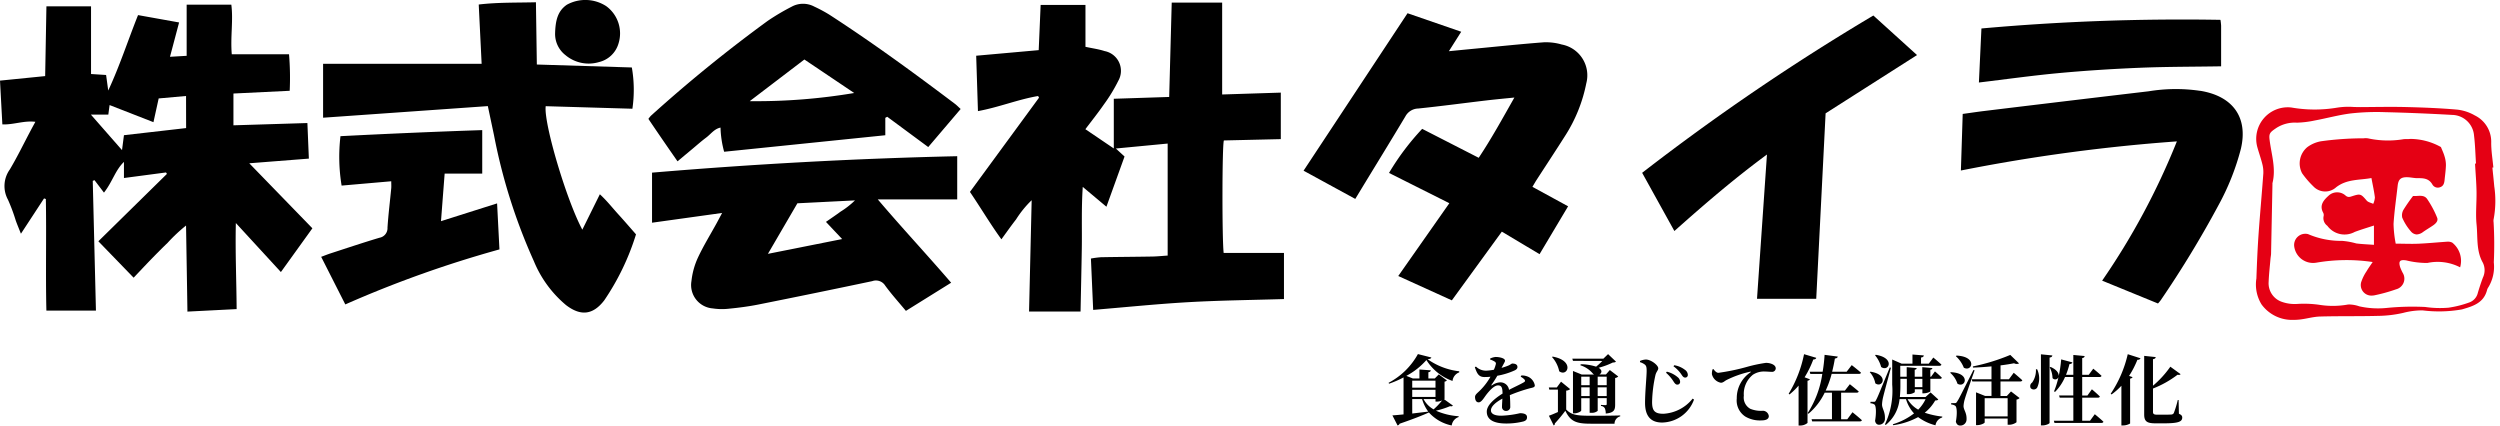
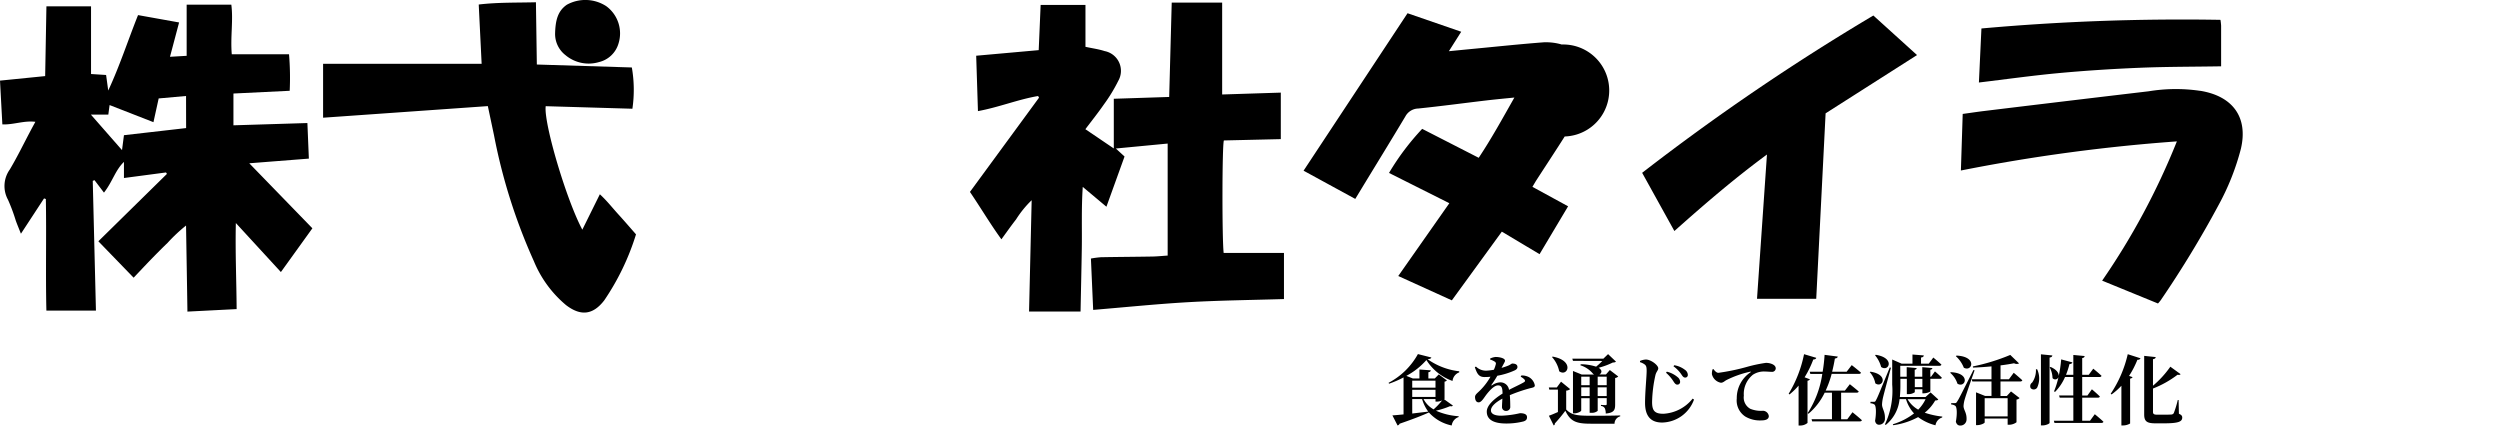
<svg xmlns="http://www.w3.org/2000/svg" width="258.495" height="44" viewBox="0 0 258.495 44">
  <g id="f-logo" transform="translate(-580 -1196)">
    <g id="グループ_4" data-name="グループ 4" transform="translate(580 1196)">
      <g id="グループ_6" data-name="グループ 6" transform="translate(0 0)">
        <path id="パス_16" data-name="パス 16" d="M295.012,14.978l5.887-.137V10.032l-6.064.193V.727h-5.215c-.088,3.263-.174,6.477-.262,9.754l-5.727.187v5.138l-2.939-1.991c.678-.9,1.32-1.7,1.9-2.54a16.669,16.669,0,0,0,1.5-2.457,2.079,2.079,0,0,0-1.407-3.079c-.613-.2-1.262-.285-1.984-.442V.966h-4.635c-.068,1.611-.132,3.122-.2,4.674l-6.464.578c.062,1.958.121,3.8.182,5.727,2.177-.4,4.148-1.209,6.22-1.561l.095.172L268.756,20.3c1.124,1.653,2.093,3.3,3.252,4.9.556-.758,1.017-1.421,1.515-2.055a10.571,10.571,0,0,1,1.615-1.987c-.093,3.951-.182,7.757-.27,11.507h5.325c.045-2.238.094-4.347.128-6.456.034-2.084-.051-4.172.1-6.428l2.446,2.051,1.874-5.193-.9-.827L289.2,15.3V26.881c-.6.04-1.1.092-1.59.1-1.771.03-3.543.039-5.314.072a9.259,9.259,0,0,0-1.031.136c.08,1.827.156,3.557.233,5.31,3.376-.28,6.621-.616,9.874-.8,3.276-.185,6.559-.22,9.854-.321V26.61H294.99c-.172-1.5-.163-11.079.022-11.632" transform="translate(-168.466 -0.456)" />
-         <path id="パス_17" data-name="パス 17" d="M387.894,6.9a5.837,5.837,0,0,0-1.837-.229c-2.352.177-4.7.427-7.046.65-.873.083-1.746.17-2.785.271L377.5,5.581l-5.549-1.915L361.2,19.947l5.346,2.918.68-1.121c1.5-2.468,3.016-4.928,4.5-7.408a1.552,1.552,0,0,1,1.328-.817c2.317-.238,4.625-.549,6.938-.823.937-.111,1.876-.2,3.006-.312-1.256,2.219-2.384,4.269-3.689,6.23l-5.844-2.992a25.927,25.927,0,0,0-3.429,4.557l6.237,3.131-5.282,7.527,5.541,2.517,5.169-7.105,3.9,2.329,2.951-4.949-3.688-2.013c.18-.3.285-.488.4-.668.979-1.513,1.972-3.016,2.937-4.538a15.652,15.652,0,0,0,2.231-5.491A3.242,3.242,0,0,0,387.894,6.9" transform="translate(-226.414 -2.298)" />
+         <path id="パス_17" data-name="パス 17" d="M387.894,6.9a5.837,5.837,0,0,0-1.837-.229c-2.352.177-4.7.427-7.046.65-.873.083-1.746.17-2.785.271L377.5,5.581l-5.549-1.915L361.2,19.947l5.346,2.918.68-1.121c1.5-2.468,3.016-4.928,4.5-7.408a1.552,1.552,0,0,1,1.328-.817c2.317-.238,4.625-.549,6.938-.823.937-.111,1.876-.2,3.006-.312-1.256,2.219-2.384,4.269-3.689,6.23l-5.844-2.992a25.927,25.927,0,0,0-3.429,4.557l6.237,3.131-5.282,7.527,5.541,2.517,5.169-7.105,3.9,2.329,2.951-4.949-3.688-2.013c.18-.3.285-.488.4-.668.979-1.513,1.972-3.016,2.937-4.538A3.242,3.242,0,0,0,387.894,6.9" transform="translate(-226.414 -2.298)" />
        <path id="パス_18" data-name="パス 18" d="M455.016,20.565l3.333,6.018c3.11-2.767,6.155-5.394,9.572-7.91-.352,5.1-.688,9.978-1.028,14.915h6.123c.327-6.47.649-12.826.969-19.174l9.454-6.025L478.922,4.3a235.625,235.625,0,0,0-23.906,16.265" transform="translate(-285.221 -2.696)" />
        <path id="パス_19" data-name="パス 19" d="M568.148,24.855c-.061-.01-.125-.012-.186-.023a17.275,17.275,0,0,0-5.2.062q-8.468,1-16.935,2.029c-.758.091-1.511.206-2.3.314-.064,1.988-.124,3.87-.187,5.849a181.364,181.364,0,0,1,22.332-3.011,73.106,73.106,0,0,1-7.728,14.4l5.774,2.361A3.93,3.93,0,0,0,564,46.5a107.692,107.692,0,0,0,6-9.874,25.292,25.292,0,0,0,2.292-5.79c.767-3.275-.864-5.429-4.15-5.982" transform="translate(-340.587 -15.456)" />
        <path id="パス_20" data-name="パス 20" d="M565,10.386c2.751-.112,5.506-.1,8.357-.148,0-1.473,0-2.837,0-4.2a6,6,0,0,0-.068-.605,231.784,231.784,0,0,0-24.715.892c-.087,1.858-.171,3.669-.261,5.587,2.863-.342,5.591-.728,8.331-.98,2.78-.255,5.569-.432,8.359-.546" transform="translate(-343.698 -3.381)" />
        <path id="パス_21" data-name="パス 21" d="M118.14,20.478l-1.812,3.661c-1.636-3.039-4.011-11.035-3.787-12.767l8.964.263a13.492,13.492,0,0,0-.058-4.267l-9.823-.305c-.032-2.18-.062-4.278-.094-6.437-2.023.053-3.961,0-5.914.233.1,2.079.2,4.051.3,6.129H89.523v5.575l17.035-1.2c.226,1.069.432,2.036.635,3a58.4,58.4,0,0,0,4.123,13.029,11.738,11.738,0,0,0,3.327,4.547c1.515,1.158,2.779,1.024,3.943-.48a25.477,25.477,0,0,0,3.292-6.836c-.644-.731-1.23-1.414-1.836-2.079s-1.177-1.4-1.9-2.064" transform="translate(-56.116 -0.392)" />
-         <path id="パス_22" data-name="パス 22" d="M101.376,45.468c.129-1.684.249-3.243.378-4.921h3.886V36.053c-4.934.165-9.807.378-14.658.627A18.29,18.29,0,0,0,91.1,41.79l5.132-.447c0,.3.017.507,0,.714-.129,1.36-.3,2.717-.388,4.08a1,1,0,0,1-.823,1.043c-1.695.506-3.373,1.07-5.055,1.616-.312.1-.616.225-.979.36l2.495,4.921a116.591,116.591,0,0,1,15.938-5.689c-.083-1.62-.16-3.125-.244-4.758l-5.8,1.838" transform="translate(-55.778 -22.6)" />
        <path id="パス_23" data-name="パス 23" d="M154.909,5.729a3.728,3.728,0,0,0,3.423.693,2.77,2.77,0,0,0,2.016-1.887,3.487,3.487,0,0,0-1.262-3.9,3.965,3.965,0,0,0-4.064-.147c-.941.644-1.192,1.615-1.22,3.038a2.766,2.766,0,0,0,1.106,2.2" transform="translate(-96.407 -0.001)" />
        <path id="パス_24" data-name="パス 24" d="M31.936,17.209c-.052-1.258-.1-2.442-.152-3.678l-7.647.235V10.479l5.817-.283a29.107,29.107,0,0,0-.069-3.778h-5.92c-.152-1.789.166-3.492-.046-5.127H19.3v5.29l-1.724.1.942-3.55-4.244-.761c-1.061,2.658-1.911,5.294-3.083,7.8-.074-.538-.147-1.076-.22-1.608l-1.558-.1v-7H4.8c-.044,2.423-.087,4.8-.13,7.215L0,9.145c.084,1.553.163,3.027.244,4.528,1.175.041,2.233-.416,3.414-.269-.194.359-.343.627-.486.9-.714,1.345-1.378,2.718-2.155,4.025a2.94,2.94,0,0,0-.193,3.128,18.508,18.508,0,0,1,.813,2.18c.147.4.308.786.527,1.339l2.389-3.651.187.062c.071,3.852-.033,7.708.057,11.54H9.92c-.111-4.521-.221-8.969-.33-13.418l.182-.071.978,1.288c.881-1.121,1.169-2.321,2.066-3.177v1.666l4.35-.575.094.15-7.09,6.967,3.647,3.765c.649-.683,1.22-1.295,1.8-1.893.564-.579,1.132-1.154,1.715-1.714a16.763,16.763,0,0,1,1.905-1.787c.049,3.059.1,5.933.143,8.9l5.088-.259c-.018-2.961-.149-5.822-.082-8.9l4.658,5.069L32.3,24.414l-6.527-6.722,6.163-.483M19.244,14.052l-6.428.736-.2,1.543L9.4,12.662h1.8c.047-.356.085-.638.132-.99l4.534,1.77.541-2.455,2.83-.253Z" transform="translate(0 -0.809)" />
-         <path id="パス_25" data-name="パス 25" d="M180.67,50.158l7.246-1.009c-.243.456-.4.751-.557,1.042-.658,1.2-1.38,2.366-1.954,3.6a7.717,7.717,0,0,0-.659,2.4,2.422,2.422,0,0,0,2.207,2.829,6.386,6.386,0,0,0,1.671.029c1.019-.1,2.04-.232,3.043-.432q5.892-1.176,11.77-2.417a1.128,1.128,0,0,1,1.345.468c.658.9,1.406,1.725,2.138,2.607l4.677-2.913c-2.514-2.922-5.064-5.649-7.584-8.613h8.212V43.281c-10.6.238-21.091.817-31.555,1.7ZM195.7,48.15l5.953-.3a8.556,8.556,0,0,1-1.5,1.17c-.469.349-.957.673-1.5,1.053l1.674,1.775-7.675,1.529L195.7,48.15" transform="translate(-113.251 -27.13)" />
-         <path id="パス_26" data-name="パス 26" d="M198.362,2.169a15.165,15.165,0,0,0-1.556-.833,2.459,2.459,0,0,0-2.332.014,23.33,23.33,0,0,0-2.48,1.468,148.6,148.6,0,0,0-12.07,9.806,2.629,2.629,0,0,0-.263.328c.984,1.461,1.976,2.9,3.011,4.387.582-.486,1.056-.883,1.531-1.278s.942-.813,1.439-1.183c.473-.353.828-.895,1.477-1.028a10.373,10.373,0,0,0,.374,2.5l16.664-1.708v-1.8l.2-.11,4.239,3.132,3.352-3.936c-.241-.218-.408-.394-.6-.539-4.24-3.2-8.526-6.333-12.987-9.22m-8.223,8.949L195.79,6.81l5.151,3.464a60.9,60.9,0,0,1-10.8.844" transform="translate(-112.618 -0.658)" />
-         <path id="合体_1" data-name="合体 1" d="M.553,20.422a3.933,3.933,0,0,1-.526-2.676c.053-1.487.114-2.976.216-4.46.148-2.131.346-4.259.5-6.389a3.231,3.231,0,0,0-.109-1C.484,5.3.272,4.715.11,4.119A3.262,3.262,0,0,1,3.637.069,13.994,13.994,0,0,0,8.356.088,7.466,7.466,0,0,1,10.062.014c.237.007.474.015.709.014C12.353.02,13.935-.016,15.516.023c1.754.043,3.51.113,5.258.264a4.658,4.658,0,0,1,1.833.6,3.02,3.02,0,0,1,1.7,2.79c-.007.864.141,1.73.221,2.594l-.1.01c.065.648.137,1.295.194,1.944a10.213,10.213,0,0,1-.055,3.337.972.972,0,0,0-.015.371,39.49,39.49,0,0,1,.023,4.149A4.092,4.092,0,0,1,24,18.674a.83.83,0,0,0-.119.252c-.343,1.356-1.447,1.685-2.605,2.021a13.642,13.642,0,0,1-4.061.1,7.744,7.744,0,0,0-2.006.258,12.248,12.248,0,0,1-2.653.311c-1.986.053-3.974.009-5.96.067-.736.021-1.463.257-2.2.322q-.273.024-.538.024A3.9,3.9,0,0,1,.553,20.422Zm10.087.2a8.847,8.847,0,0,0,2.862.172,26.9,26.9,0,0,1,3.976-.1,10.643,10.643,0,0,0,2.414.075,10.676,10.676,0,0,0,2.143-.541,1.377,1.377,0,0,0,.89-1c.157-.528.329-1.052.521-1.568a1.761,1.761,0,0,0,0-1.535c-.708-1.241-.518-2.628-.653-3.951-.115-1.131.017-2.284-.005-3.427-.018-.96-.1-1.918-.155-2.877l.1-.006c-.064-.957-.084-1.92-.2-2.871A2.314,2.314,0,0,0,20.266.835C17.951.705,15.632.606,13.313.551A24.147,24.147,0,0,0,9.79.682c-1.255.156-2.486.5-3.733.731a10.171,10.171,0,0,1-1.84.225A3.529,3.529,0,0,0,2.1,2.18c-.682.466-.8.56-.7,1.3.187,1.464.67,2.909.288,4.411a.429.429,0,0,0,0,.092q-.071,3.58-.143,7.16c0,.185-.043.37-.059.555-.069.8-.162,1.606-.194,2.411a2.027,2.027,0,0,0,1.416,2.071,3.956,3.956,0,0,0,1.549.2,11.082,11.082,0,0,1,2.249.087,8.856,8.856,0,0,0,2.845,0,1.433,1.433,0,0,1,.3-.03A3.406,3.406,0,0,1,10.64,20.618Zm.245-2.561A4.5,4.5,0,0,1,11.42,17c.179-.308.392-.6.63-.953a18.439,18.439,0,0,0-5.807.063,1.967,1.967,0,0,1-2.3-1.637,1.16,1.16,0,0,1,1.422-1.314,8.568,8.568,0,0,0,3.525.7,7.485,7.485,0,0,1,1.455.265c.58.075,1.166.095,1.836.145V12.274c-.677.223-1.339.418-1.983.659A2.206,2.206,0,0,1,7.362,12.3a.977.977,0,0,1-.39-.976.529.529,0,0,0-.03-.36c-.478-.847.14-1.407.626-1.844a1.306,1.306,0,0,1,1.7.073c.254.2.44.117.68.04.838-.27.892-.228,1.483.461.151.176.447.228.676.338a1.9,1.9,0,0,0,.172-.661c-.077-.632-.217-1.256-.357-2.009-1.231.234-2.521.086-3.644.951a1.684,1.684,0,0,1-2.372-.1A9.429,9.429,0,0,1,4.756,6.875a2.19,2.19,0,0,1,.527-2.7A3.36,3.36,0,0,1,6.7,3.562a32.282,32.282,0,0,1,4.426-.308,1.493,1.493,0,0,1,.556.03,9.745,9.745,0,0,0,3.6.056c.215-.011.433.005.646-.022a6.53,6.53,0,0,1,3.181.842c.13.328.278.631.369.951a3.074,3.074,0,0,1,.146.906c-.012.52-.088,1.038-.14,1.558-.033.321-.112.62-.465.737a.645.645,0,0,1-.805-.3c-.359-.615-.922-.645-1.532-.636-.331,0-.662-.08-.994-.095-.715-.032-.979.2-1.055.878-.147,1.317-.343,2.629-.425,3.95a12.08,12.08,0,0,0,.224,2.037c.837.005,1.6.04,2.364.007,1.011-.045,2.02-.149,3.03-.213a.989.989,0,0,1,.45.1,2.409,2.409,0,0,1,.816,2.555,5.066,5.066,0,0,0-3.388-.451,9.1,9.1,0,0,1-2.2-.269c-.641-.089-.795.075-.615.7a4.848,4.848,0,0,0,.264.586,1.137,1.137,0,0,1-.681,1.706,17.043,17.043,0,0,1-2.224.619,1.513,1.513,0,0,1-.3.031A1.089,1.089,0,0,1,10.885,18.057Zm5.093-5.209a5.335,5.335,0,0,1-.871-1.394,1.128,1.128,0,0,1,.148-.845,16.889,16.889,0,0,1,.97-1.394,2.857,2.857,0,0,0,.42-.006c.38-.023.771-.047,1.025.3a10.192,10.192,0,0,1,1.04,1.934c.152.354-.148.633-.442.833-.326.221-.666.42-.989.646a1.218,1.218,0,0,1-.672.271A.84.84,0,0,1,15.978,12.848Z" transform="translate(233.28 11.046)" fill="#e50014" stroke="rgba(0,0,0,0)" stroke-miterlimit="10" stroke-width="1" />
      </g>
    </g>
    <path id="パス_30" data-name="パス 30" d="M5.607-15.141v.721H3.2v-.721Zm0,1.9v.266h.165a1.433,1.433,0,0,0,.517-.125,6.894,6.894,0,0,1-.878.925,2.625,2.625,0,0,1-1.042-1.066Zm0-.219H3.2v-.737H5.607ZM3.2-13.237H4.22a4.237,4.237,0,0,0,.635,1.293c-.572.071-1.136.133-1.653.2ZM8.06-16.113a7.034,7.034,0,0,1-3.268-1.246c.259-.031.36-.078.384-.18l-1.387-.353a7.366,7.366,0,0,1-3.033,2.97l.047.094a10.389,10.389,0,0,0,1.5-.65v3.824c-.486.047-.893.086-1.152.1l.533,1.042a.3.3,0,0,0,.212-.18c1.442-.494,2.382-.87,3.025-1.16v-.008A4.325,4.325,0,0,0,7.284-10.51,1.055,1.055,0,0,1,8-11.38L8-11.466a6.906,6.906,0,0,1-2.351-.572,8.73,8.73,0,0,0,1.465-.47c.172.039.243.008.29-.063l-.909-.65c.031-.024.047-.039.047-.055V-15.04a.438.438,0,0,0,.243-.125l-.838-.627-.415.423H4.87v-.643c.18-.031.235-.1.251-.2l-1.175-.086v.925h-.69l-.666-.266a7.331,7.331,0,0,0,2.077-1.638,5.259,5.259,0,0,0,2.7,2.163A1.065,1.065,0,0,1,8.06-16Zm6.355.564a1.356,1.356,0,0,1,.384.282c.1.118.086.212-.055.29-.353.212-1,.5-1.536.784a.891.891,0,0,0-.909-.776,1.531,1.531,0,0,0-.846.306c-.063.039-.086,0-.055-.055a9.813,9.813,0,0,0,.6-.933,7.49,7.49,0,0,0,1.8-.556c.212-.1.282-.227.282-.345,0-.274-.243-.36-.525-.36-.1,0-.172.11-.439.219a6.242,6.242,0,0,1-.682.227l.227-.423c.071-.149.133-.212.133-.321,0-.274-.627-.384-.964-.384a1.6,1.6,0,0,0-.572.165l-.008.1a1.918,1.918,0,0,1,.47.212.235.235,0,0,1,.11.313,2.771,2.771,0,0,1-.188.533,5.952,5.952,0,0,1-.776.094A1.485,1.485,0,0,1,9.791-16.6l-.118.063c.219.619.376,1.019,1,1.019a5.459,5.459,0,0,0,.619-.031,6.567,6.567,0,0,1-1.034,1.371c-.306.313-.572.47-.564.737.008.313.125.549.392.541.3-.024.541-.5.823-.854s.76-.9,1.16-.9c.368,0,.462.227.47.846-.8.5-1.63,1.183-1.63,1.865s.478,1.23,2.014,1.23a7.223,7.223,0,0,0,1.771-.212c.282-.086.376-.219.376-.439,0-.329-.345-.415-.729-.415a9.963,9.963,0,0,1-1.936.259c-.76,0-1.066-.235-1.066-.549,0-.423.525-.862,1.183-1.215-.016.329-.039.627-.039.831a.406.406,0,0,0,.439.439.415.415,0,0,0,.415-.47c0-.282-.008-.729-.047-1.16a16.5,16.5,0,0,1,1.967-.682c.392-.11.619-.1.619-.337a1.231,1.231,0,0,0-.611-.846,1.588,1.588,0,0,0-.784-.172Zm8.894-.008v.886h-.933v-.886Zm-.933,2.006v-.9h.933v.9Zm-1.7,0v-.9h.87v.9Zm.87-2.006v.886h-.87v-.886Zm1.309-1.622a6.657,6.657,0,0,1-.643.588,5.284,5.284,0,0,0-1.591-.251l-.031.11a2.734,2.734,0,0,1,1.3.87.649.649,0,0,0,.118.086H20.731l-.909-.368v4.381h.125c.36,0,.729-.2.729-.3v-1.27h.87v1.512h.149a.936.936,0,0,0,.682-.2v-1.317h.933v.6c0,.078-.016.125-.125.125s-.47-.024-.47-.024v.11a.488.488,0,0,1,.4.243,1.362,1.362,0,0,1,.094.541c.862-.078.972-.376.972-.925v-2.751a.55.55,0,0,0,.321-.157l-.87-.666-.4.455h-.674c.243-.141.329-.439-.086-.69a7.489,7.489,0,0,0,1.465-.541c.172-.008.259-.024.329-.094l-.815-.776-.486.47H19.752l.071.227Zm-5.2-.407a3.176,3.176,0,0,1,.744,1.473c.862.627,1.638-1.1-.682-1.52Zm1.465,3.472a.646.646,0,0,0,.407-.157l-.94-.768-.439.6h-.823l.047.219h.893V-11.9c-.353.157-.69.3-.933.384l.494,1a.173.173,0,0,0,.118-.2,15.464,15.464,0,0,0,1.089-1.317c.525,1.113,1.128,1.34,2.625,1.34h2.461a.783.783,0,0,1,.588-.76v-.094c-.972.031-2.171.031-3.056.031-1.434,0-1.983-.078-2.531-.643Zm11.48-.619a.278.278,0,0,0,.3-.29.631.631,0,0,0-.251-.478,2.739,2.739,0,0,0-1.121-.572l-.086.11a4.066,4.066,0,0,1,.784.917C30.354-14.844,30.464-14.734,30.6-14.734Zm.823-.729a.265.265,0,0,0,.274-.282.661.661,0,0,0-.306-.525,2.425,2.425,0,0,0-1.1-.47l-.078.11a3.264,3.264,0,0,1,.815.838C31.169-15.572,31.263-15.463,31.42-15.463ZM27.259-16.8c.141.125.18.266.18.65,0,.588-.165,2.179-.165,3.3,0,1.465.674,2.037,1.771,2.037a3.585,3.585,0,0,0,3.291-2.374l-.141-.1a4.153,4.153,0,0,1-3.025,1.567c-.925,0-1.168-.337-1.168-1.23a13.878,13.878,0,0,1,.337-2.727c.086-.4.3-.525.3-.744,0-.321-.744-.9-1.277-.909a1.746,1.746,0,0,0-.611.149v.125A1.523,1.523,0,0,1,27.259-16.8Zm6.99.494a1.663,1.663,0,0,0-.063.486,1.174,1.174,0,0,0,.933.893c.219,0,.384-.172.549-.266a10.44,10.44,0,0,1,2.476-.878c.078-.024.086.024.024.071a3.2,3.2,0,0,0-1.411,2.7,1.978,1.978,0,0,0,.893,1.873,2.963,2.963,0,0,0,1.669.392c.36,0,.752-.086.752-.447a.63.63,0,0,0-.6-.549,2.9,2.9,0,0,1-1.309-.2,1.334,1.334,0,0,1-.674-1.356,2.554,2.554,0,0,1,.94-2.171,2.084,2.084,0,0,1,1.254-.329c.219,0,.478.031.69.031a.374.374,0,0,0,.415-.353c0-.212-.157-.353-.368-.447a1.577,1.577,0,0,0-.666-.125,15.12,15.12,0,0,0-1.9.4,21.722,21.722,0,0,1-2.994.627c-.2,0-.376-.2-.517-.392Zm9.521.815a10.32,10.32,0,0,0,.9-1.842c.188,0,.282-.071.306-.172l-1.262-.376a12.667,12.667,0,0,1-1.591,4.091l.086.071a6.481,6.481,0,0,0,.94-.917v4.13h.172a1.157,1.157,0,0,0,.752-.266v-4.365c.149-.024.219-.078.243-.149Zm4.412,4.341h-.635V-13.9h1.6c.11,0,.2-.039.219-.125-.345-.3-.917-.752-.917-.752l-.509.658h-1.99a10.58,10.58,0,0,0,.619-1.724h2.813c.118,0,.2-.039.219-.125-.36-.321-.956-.784-.956-.784l-.525.682h-1.5q.176-.717.282-1.364c.212-.024.274-.1.3-.2l-1.364-.18a16.56,16.56,0,0,1-.2,1.748H44.3l.063.227H45.6a10.156,10.156,0,0,1-1.512,4.051l.086.063A6.561,6.561,0,0,0,45.847-13.9H46.6v2.743H44.491l.063.227h4.913c.118,0,.2-.039.227-.125-.36-.337-.972-.823-.972-.823Zm2.876-6.614a3.116,3.116,0,0,1,.627,1.207c.784.556,1.5-.933-.564-1.262Zm-.549,1.74a2.359,2.359,0,0,1,.572,1.152c.737.556,1.473-.9-.509-1.2Zm2.069-.486c-1.27,3.1-1.27,3.1-1.426,3.385-.078.165-.118.165-.219.165H50.58v.157a.784.784,0,0,1,.407.125c.18.118.212.862.071,1.685.047.29.227.407.4.407a.61.61,0,0,0,.619-.65c.024-.7-.282-1-.3-1.418a3.93,3.93,0,0,1,.1-.737c.094-.407.564-2.147.823-3.088Zm3.7,3.283a3.972,3.972,0,0,1-.76,1.081,2.928,2.928,0,0,1-1.1-1.081Zm-.329-2.1v.854h-.784v-.854Zm.846,1.4-.517.47H53.621a12.031,12.031,0,0,0,.055-1.277v-.6h.666v1.583H54.5a1.115,1.115,0,0,0,.666-.2v-.3h.784v.415H56.1c.3,0,.674-.149.674-.212v-1.285h.987c.11,0,.188-.039.2-.118-.266-.274-.713-.65-.713-.65l-.4.549h-.078v-.721c.149-.024.2-.086.219-.172l-1.05-.094v.987h-.784v-.721c.149-.024.2-.086.2-.172l-1.027-.094v.987h-.666v-1.128h4.036c.11,0,.2-.039.219-.125-.313-.3-.838-.729-.838-.729l-.47.635h-.8v-.635c.212-.031.274-.11.29-.219l-1.175-.094v.948H53.809l-.98-.431v2.594a8.134,8.134,0,0,1-.752,4.114l.086.055a3.9,3.9,0,0,0,1.426-2.664h.666a3.778,3.778,0,0,0,.831,1.473,6.658,6.658,0,0,1-2.194,1.121l.047.1a7.631,7.631,0,0,0,2.57-.838,5.085,5.085,0,0,0,1.795.846,1,1,0,0,1,.69-.807l.016-.094a8.469,8.469,0,0,1-1.818-.4,4.371,4.371,0,0,0,1.081-1.262c.188-.008.266-.031.321-.11Zm2.617-3.746a3.188,3.188,0,0,1,.823,1.191c.87.47,1.426-1.16-.76-1.254Zm-.588,1.716a2.479,2.479,0,0,1,.752,1.128c.823.5,1.426-1.1-.69-1.191Zm2.406-.29c-1.5,2.97-1.5,2.97-1.685,3.26-.094.157-.133.165-.251.165h-.368v.141a.815.815,0,0,1,.415.133c.188.125.219.823.071,1.646.071.282.243.4.431.4a.636.636,0,0,0,.674-.65c.024-.682-.3-.948-.313-1.356a3.129,3.129,0,0,1,.133-.737c.11-.392.69-2.069,1.011-2.962Zm3.534,2.915v1.881H62.39v-1.881ZM64.9-15.29h-.87v-1.434c.525-.063,1.011-.141,1.4-.219a.563.563,0,0,0,.517.016l-.909-.878a20.7,20.7,0,0,1-3.871,1.191l.016.118c.611-.016,1.277-.063,1.912-.125v1.332H61.049l.063.227h1.983v1.5h-.658l-.94-.376v3.393h.118c.384,0,.776-.2.776-.282v-.4h2.374v.643h.157a1.309,1.309,0,0,0,.76-.259v-2.343A.584.584,0,0,0,66-13.347l-.886-.682-.431.47h-.658v-1.5h2.037c.11,0,.2-.039.219-.125-.329-.313-.886-.776-.886-.776Zm2.79-1.034a2.223,2.223,0,0,1-.392,1.379.438.438,0,0,0-.149.572.422.422,0,0,0,.666-.047,2.242,2.242,0,0,0,0-1.9Zm.517-1.544v7.351h.18c.337,0,.713-.18.713-.259v-6.755c.212-.031.266-.11.29-.219ZM73.282-11h-.807v-2.382h1.606c.11,0,.2-.039.219-.125-.306-.306-.823-.744-.823-.744l-.462.643h-.541v-1.912h1.787c.11,0,.188-.039.212-.125-.321-.306-.854-.737-.854-.737l-.47.635h-.674v-1.732c.188-.031.235-.1.251-.212l-1.168-.11v2.053H70.8a8.814,8.814,0,0,0,.36-1.113c.172,0,.266-.071.3-.172L70.3-17.343a12.455,12.455,0,0,1-.259,1.732c.031-.274-.165-.658-.831-.948l-.094.047a2.509,2.509,0,0,1,.29,1.1.353.353,0,0,0,.619-.118,8.589,8.589,0,0,1-.462,1.489l.1.063A4.975,4.975,0,0,0,70.7-15.525h.854v1.912H70.085l.063.227h1.411V-11H69.544l.063.227H74.45c.11,0,.2-.039.219-.125-.329-.321-.893-.776-.893-.776Zm2.226-2.719a6.459,6.459,0,0,0,1.019-.9v4.106h.165a1.468,1.468,0,0,0,.737-.2v-4.639c.149-.031.219-.078.251-.157l-.36-.125A9.536,9.536,0,0,0,78.18-17.3c.188.008.282-.063.321-.157l-1.317-.423a12.246,12.246,0,0,1-1.763,4.091Zm6.935.572h-.086a9.837,9.837,0,0,1-.415,1.364.317.317,0,0,1-.243.141c-.133.008-.376.016-.69.016h-.8c-.321,0-.415-.078-.415-.29v-2.414a10.461,10.461,0,0,0,2.539-1.426c.18.039.266.008.313-.063l-1.058-.768a10.31,10.31,0,0,1-1.795,1.967v-2.743c.2-.031.274-.118.282-.219l-1.191-.125v6.058c0,.737.306.917,1.175.917h.878c1.489,0,1.881-.172,1.881-.6,0-.165-.078-.274-.345-.392Z" transform="translate(722.821 1250.503)" />
  </g>
</svg>